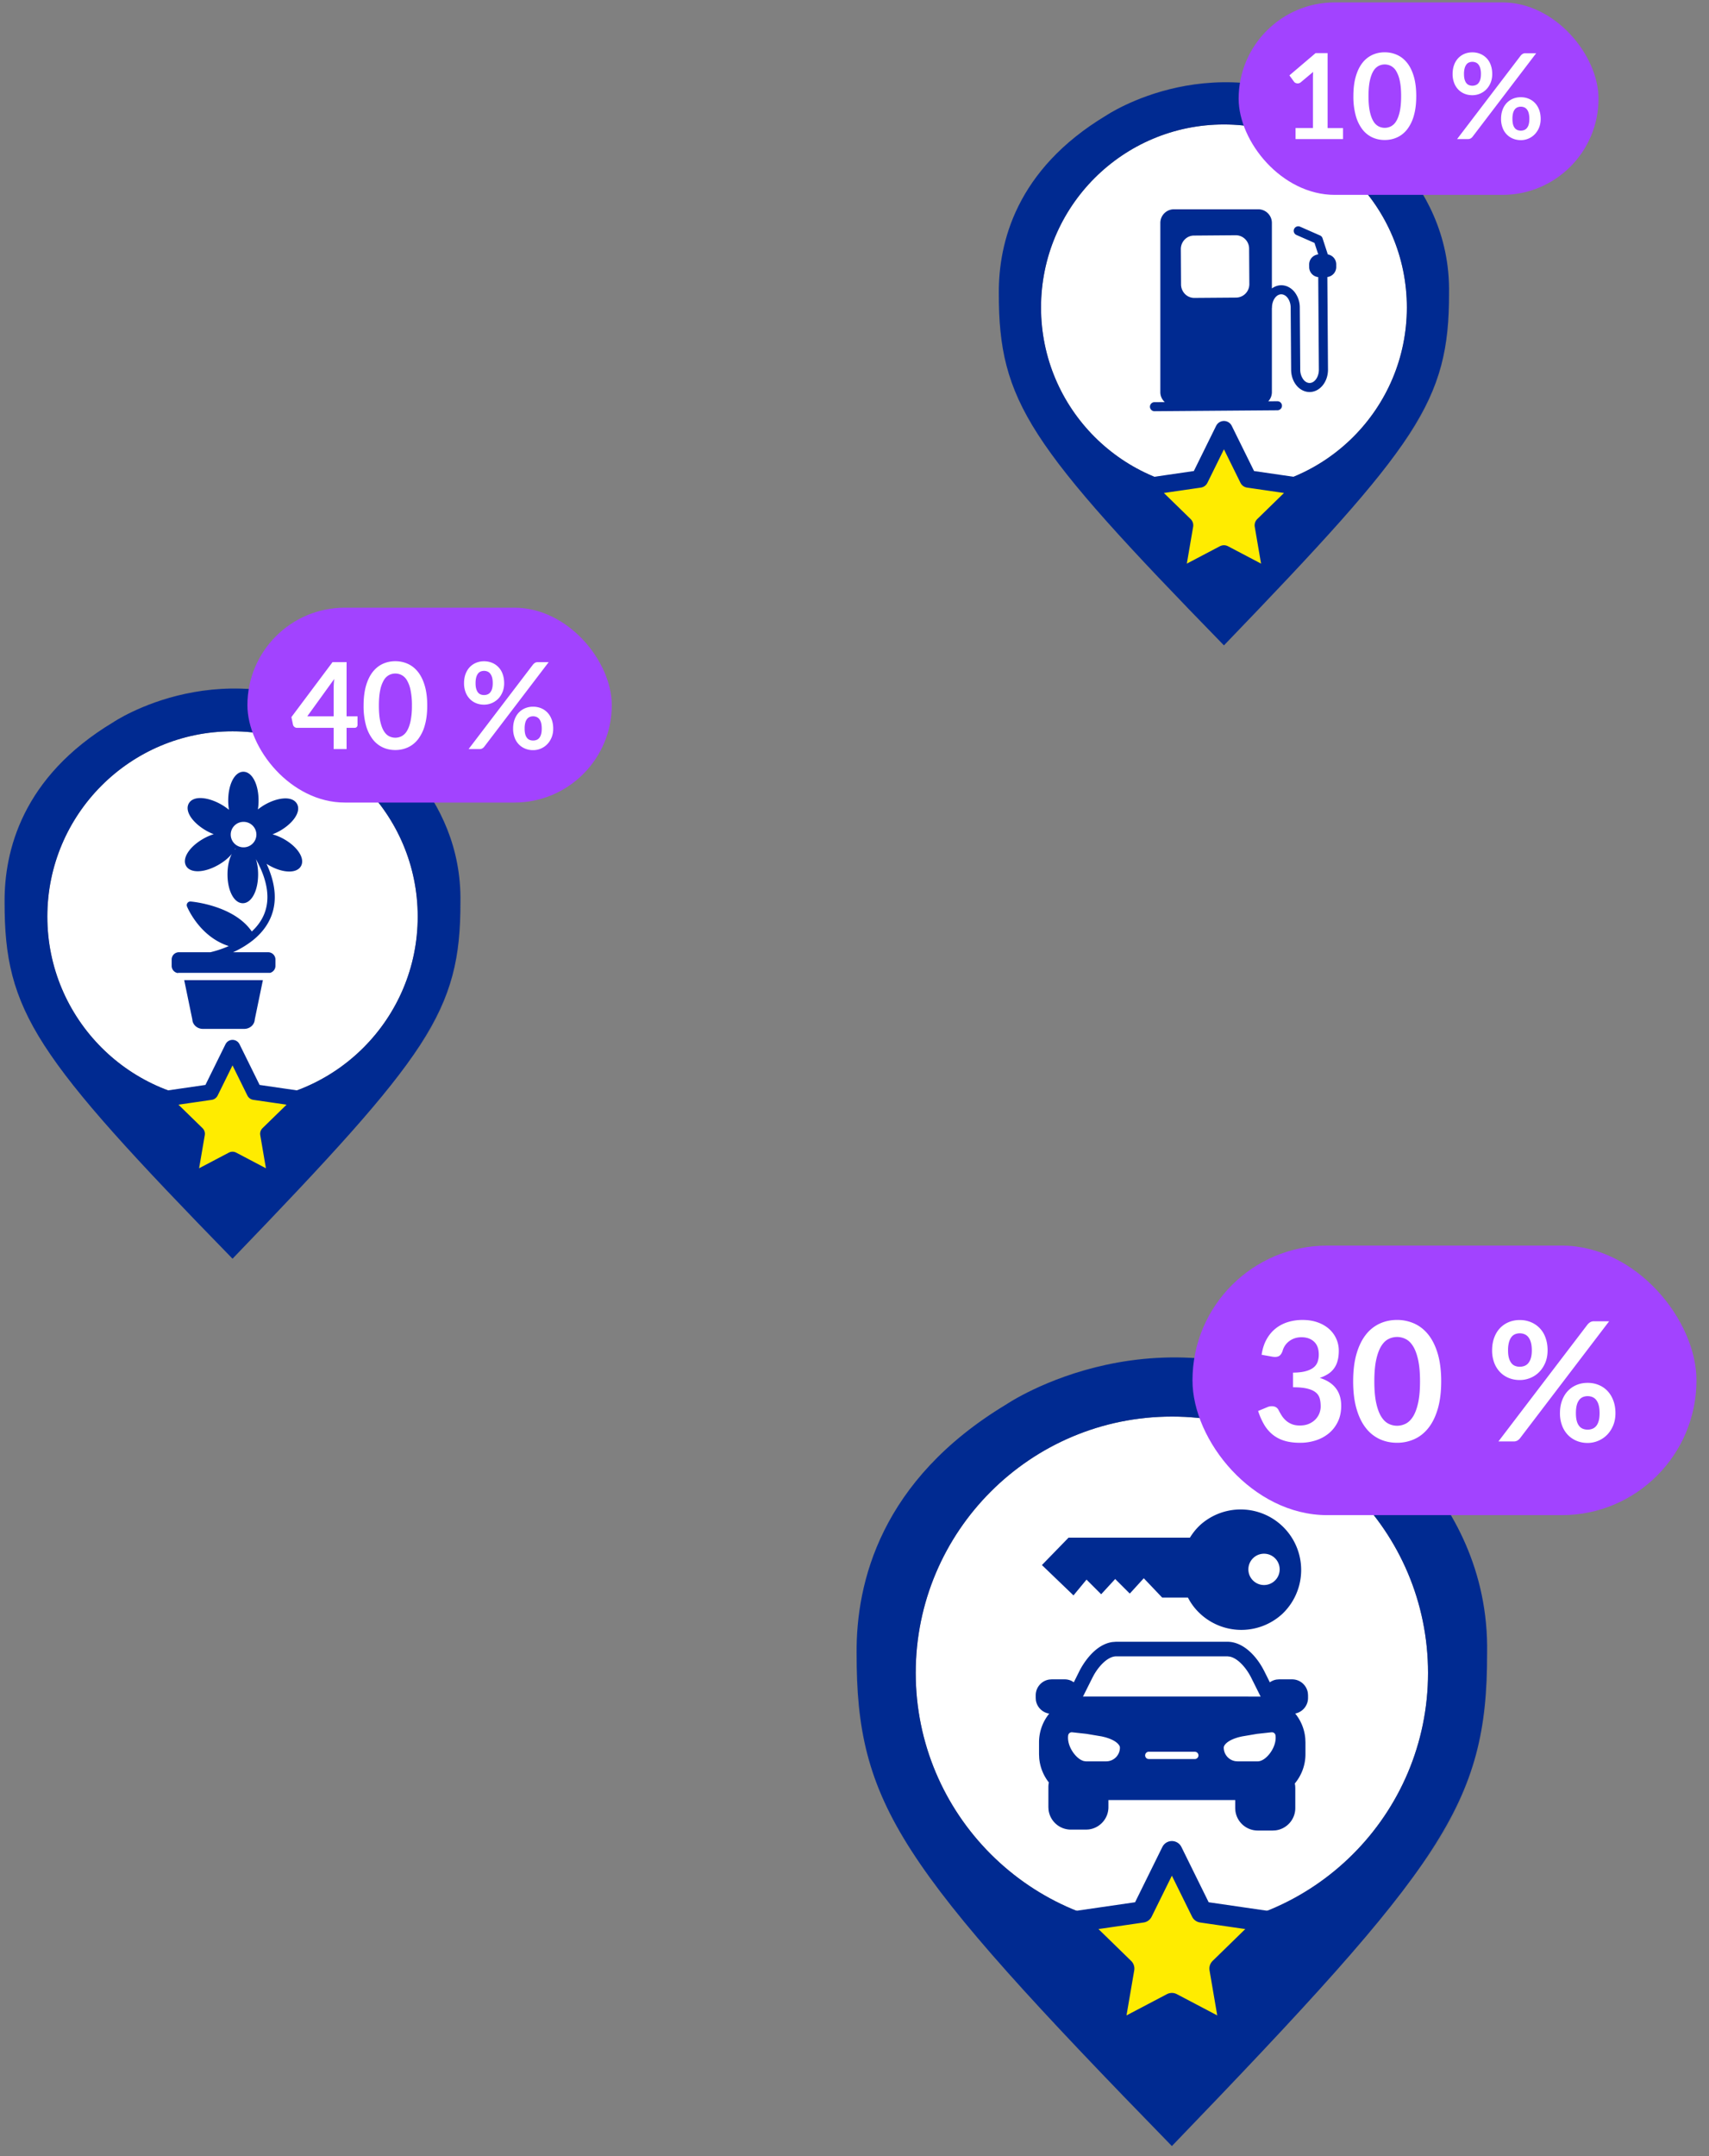
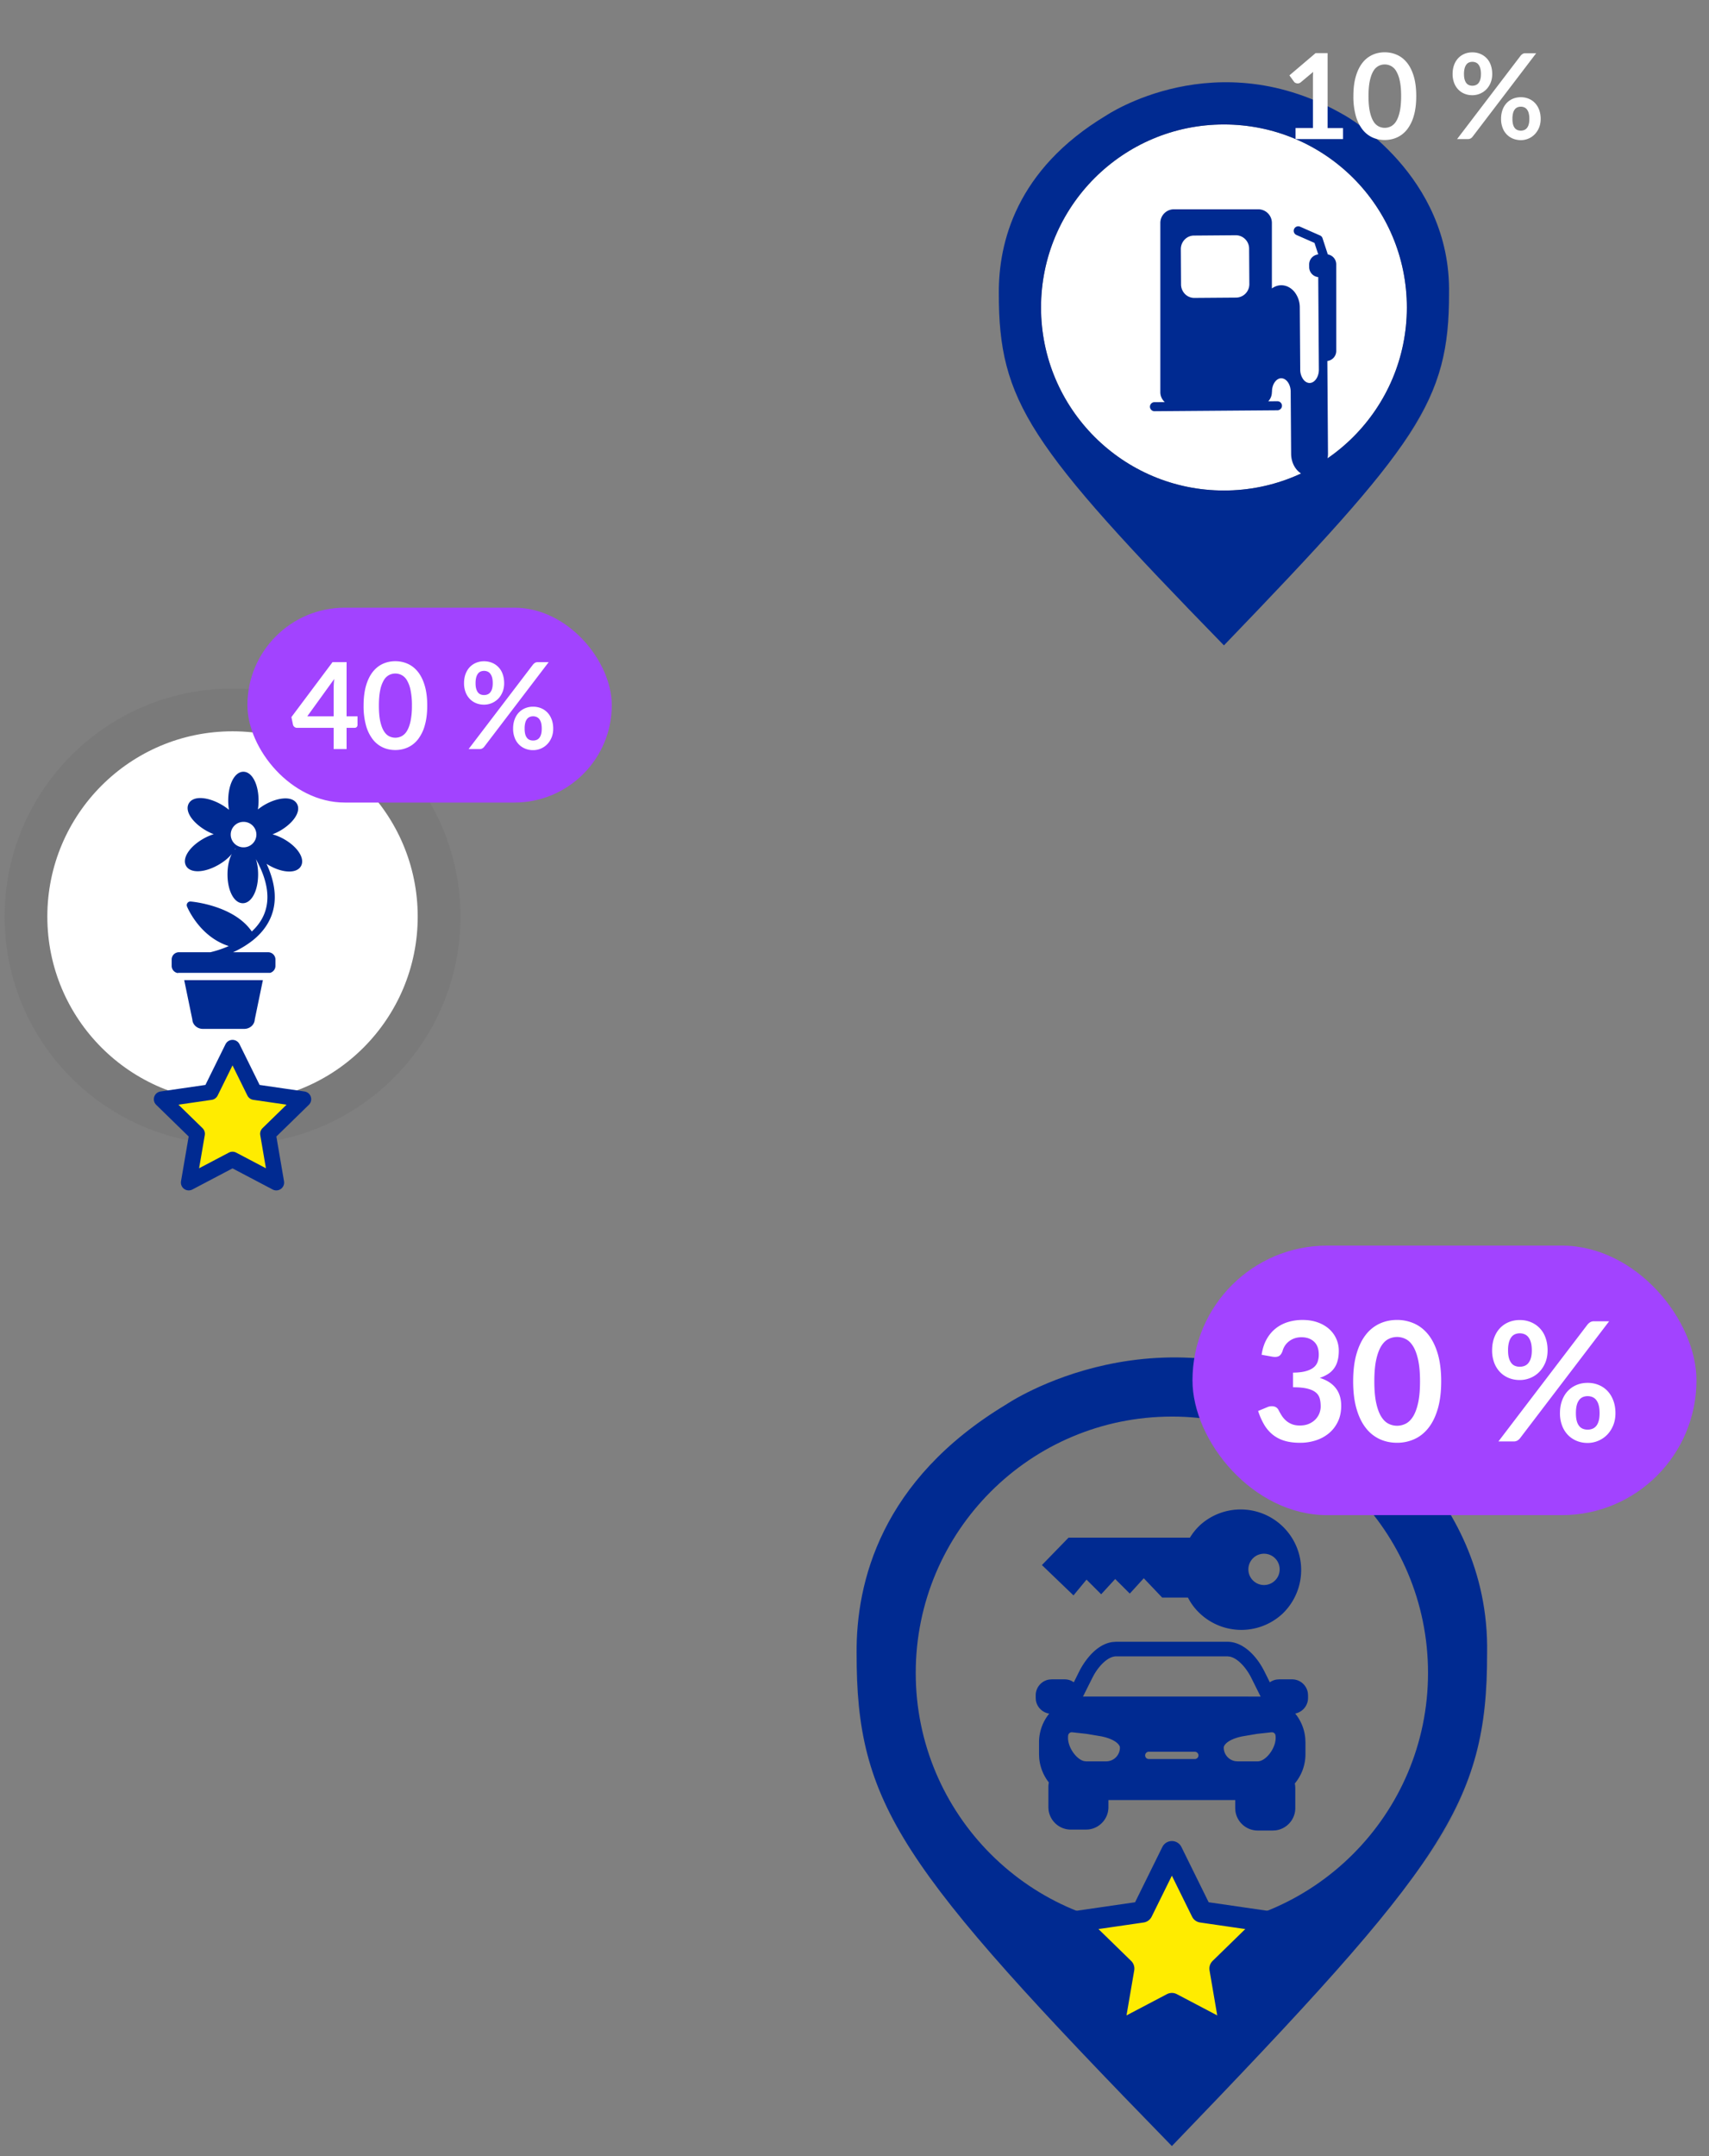
<svg xmlns="http://www.w3.org/2000/svg" width="115" height="145" viewBox="0 0 115 145">
  <rect x="0" y="0" width="115" height="145" fill="#808080" stroke="none" />
  <g fill="none" fill-rule="evenodd">
    <g transform="translate(67.212 5.531)">
      <circle fill="#7A7A7A" fill-rule="nonzero" cx="15.148" cy="15.148" r="15.148" />
      <path d="M15.148 27.456c-6.797 0-12.308-5.51-12.308-12.308C2.84 8.351 8.35 2.84 15.148 2.84s12.308 5.51 12.308 12.308-5.51 12.308-12.308 12.308" fill="#FFF" />
      <path d="M7.203 2.25s7.445-5.062 16.11 0c0 0 7.127 3.987 6.981 11.955.003 7.255-2.116 10.147-15.146 23.666C2.001 24.394 0 21.46 0 14.198-.026 10.81 1.16 5.88 7.203 2.249zm7.945.59C8.351 2.84 2.84 8.35 2.84 15.148s5.51 12.308 12.308 12.308 12.308-5.51 12.308-12.308c0-6.797-5.51-12.308-12.308-12.308z" fill="#002A91" />
-       <path d="m15.148 23.364 1.638 3.317 3.66.532-2.649 2.583.626 3.646-3.275-1.721-3.274 1.721.625-3.646-2.65-2.583 3.662-.532 1.637-3.317z" stroke="#002A91" stroke-width="1.17" fill="#FFEC00" stroke-linejoin="round" />
    </g>
-     <path d="m83.189 20.014-2.823.021c-.488.004-.89-.404-.892-.905l-.015-2.371c-.004-.501.392-.914.88-.917l2.822-.022a.901.901 0 0 1 .893.906l.015 2.37a.903.903 0 0 1-.88.918m6.728-2.062v-.176a.68.68 0 0 0-.567-.666l-.356-1.09a.304.304 0 0 0-.168-.185l-1.34-.589a.307.307 0 0 0-.405.154.303.303 0 0 0 .156.401l1.216.535.253.773a.685.685 0 0 0-.413.196c-.13.13-.2.302-.199.484l.002.175a.675.675 0 0 0 .609.671l.043 6.218c.004.487-.281.901-.622.903h-.003c-.15 0-.298-.081-.415-.23a1.104 1.104 0 0 1-.215-.664l-.029-4.183a1.684 1.684 0 0 0-.346-1.032c-.233-.295-.56-.464-.899-.464h-.007c-.227.002-.439.08-.626.216v-4.413a.916.916 0 0 0-.919-.911H79a.916.916 0 0 0-.92.911v11.389c0 .264.116.5.297.666l-.692.005a.305.305 0 0 0-.304.306.305.305 0 0 0 .307.302h.002l8.27-.063c.17-.001.306-.139.305-.306a.306.306 0 0 0-.306-.302h-.003l-.613.005a.901.901 0 0 0 .243-.613v-5.647c.002-.013.007-.024.007-.037-.001-.25.073-.492.206-.664.116-.151.264-.235.417-.236.15.001.301.08.42.23.135.171.213.412.215.662l.03 4.183c.002.388.124.755.344 1.034.232.295.56.464.898.464h.007c.685-.005 1.237-.685 1.231-1.515l-.043-6.219a.683.683 0 0 0 .6-.678" fill="#002A91" />
+     <path d="m83.189 20.014-2.823.021c-.488.004-.89-.404-.892-.905l-.015-2.371c-.004-.501.392-.914.88-.917l2.822-.022a.901.901 0 0 1 .893.906l.015 2.37a.903.903 0 0 1-.88.918m6.728-2.062v-.176a.68.68 0 0 0-.567-.666l-.356-1.09a.304.304 0 0 0-.168-.185l-1.34-.589a.307.307 0 0 0-.405.154.303.303 0 0 0 .156.401l1.216.535.253.773a.685.685 0 0 0-.413.196c-.13.13-.2.302-.199.484l.002.175a.675.675 0 0 0 .609.671l.043 6.218c.004.487-.281.901-.622.903h-.003c-.15 0-.298-.081-.415-.23a1.104 1.104 0 0 1-.215-.664l-.029-4.183a1.684 1.684 0 0 0-.346-1.032c-.233-.295-.56-.464-.899-.464h-.007c-.227.002-.439.08-.626.216v-4.413a.916.916 0 0 0-.919-.911H79a.916.916 0 0 0-.92.911v11.389c0 .264.116.5.297.666l-.692.005a.305.305 0 0 0-.304.306.305.305 0 0 0 .307.302h.002l8.27-.063c.17-.001.306-.139.305-.306a.306.306 0 0 0-.306-.302h-.003l-.613.005a.901.901 0 0 0 .243-.613c.002-.013.007-.024.007-.037-.001-.25.073-.492.206-.664.116-.151.264-.235.417-.236.15.001.301.08.42.23.135.171.213.412.215.662l.03 4.183c.002.388.124.755.344 1.034.232.295.56.464.898.464h.007c.685-.005 1.237-.685 1.231-1.515l-.043-6.219a.683.683 0 0 0 .6-.678" fill="#002A91" />
    <g transform="translate(83.35 .162)">
-       <rect fill="#A243FF" width="24.215" height="12.943" rx="6.471" />
      <g fill="#FFF" fill-rule="nonzero">
        <path d="M7.022 8.451v.739H3.829V8.45H5V5.087c0-.133.004-.27.012-.411l-.83.694a.343.343 0 0 1-.142.07.339.339 0 0 1-.242-.04.232.232 0 0 1-.072-.066l-.31-.427 1.76-1.496h.81v5.04h1.037zM11.95 6.304c0 .503-.053.94-.161 1.311a2.686 2.686 0 0 1-.447.92c-.19.242-.415.422-.675.54-.259.12-.539.178-.84.178-.3 0-.579-.059-.836-.177a1.8 1.8 0 0 1-.668-.541 2.682 2.682 0 0 1-.443-.92 4.784 4.784 0 0 1-.16-1.31c0-.506.053-.944.16-1.314.106-.37.254-.676.443-.918a1.8 1.8 0 0 1 .668-.54c.257-.119.536-.178.836-.178.301 0 .581.06.84.178.26.118.485.298.675.54.19.242.34.548.447.918.108.37.161.808.161 1.313zm-1.017 0c0-.418-.03-.763-.092-1.037a2.087 2.087 0 0 0-.245-.655.895.895 0 0 0-.354-.341.912.912 0 0 0-.824 0 .888.888 0 0 0-.349.341c-.101.162-.181.38-.241.655-.06.274-.09.62-.09 1.037 0 .418.03.764.09 1.038s.14.492.241.654a.888.888 0 0 0 .35.341.912.912 0 0 0 .823 0 .895.895 0 0 0 .354-.34c.102-.163.184-.381.245-.655s.092-.62.092-1.038zM17.063 4.816c0 .218-.037.415-.11.59a1.39 1.39 0 0 1-.293.45 1.324 1.324 0 0 1-.934.385c-.192 0-.369-.034-.531-.1a1.211 1.211 0 0 1-.421-.286 1.313 1.313 0 0 1-.277-.449 1.657 1.657 0 0 1-.1-.59c0-.224.033-.426.1-.607a1.32 1.32 0 0 1 .277-.459c.118-.125.259-.221.42-.29.163-.067.34-.101.532-.101.191 0 .369.034.532.102a1.238 1.238 0 0 1 .705.748c.066.18.1.383.1.607zm-.759 0a1.39 1.39 0 0 0-.046-.387.716.716 0 0 0-.123-.252.447.447 0 0 0-.184-.138.606.606 0 0 0-.449 0 .422.422 0 0 0-.177.138.737.737 0 0 0-.118.252 1.45 1.45 0 0 0-.044.387c0 .149.015.273.044.373.03.1.068.18.118.241.049.061.108.105.177.132a.633.633 0 0 0 .449 0 .444.444 0 0 0 .184-.132.675.675 0 0 0 .123-.241c.031-.1.046-.224.046-.373zm2.678-1.242a.636.636 0 0 1 .122-.107.347.347 0 0 1 .197-.048h.719l-4.286 5.623a.45.45 0 0 1-.124.106.343.343 0 0 1-.176.042H14.7l4.282-5.616zm1.341 4.259c0 .218-.036.415-.11.59a1.39 1.39 0 0 1-.293.45 1.301 1.301 0 0 1-.934.39c-.191-.002-.368-.036-.53-.103a1.235 1.235 0 0 1-.699-.737 1.657 1.657 0 0 1-.1-.59c0-.224.034-.426.1-.607a1.32 1.32 0 0 1 .277-.459c.119-.125.26-.221.421-.29.163-.067.34-.101.531-.101.192 0 .37.034.533.102.164.068.305.164.423.29.118.124.211.277.28.458.067.181.101.383.101.607zm-.762 0a1.45 1.45 0 0 0-.044-.387.693.693 0 0 0-.122-.252.447.447 0 0 0-.183-.138.606.606 0 0 0-.45 0 .436.436 0 0 0-.179.138.69.69 0 0 0-.118.252 1.515 1.515 0 0 0-.042.387c0 .149.014.274.042.375a.65.65 0 0 0 .118.243c.05.061.11.105.18.132a.633.633 0 0 0 .449 0 .444.444 0 0 0 .183-.132.653.653 0 0 0 .122-.243c.03-.101.044-.226.044-.375z" />
      </g>
    </g>
    <g>
      <g transform="translate(.309 46.305)">
        <circle fill="#7A7A7A" fill-rule="nonzero" cx="15.338" cy="15.338" r="15.338" />
        <path d="M15.338 27.8c-6.883 0-12.462-5.58-12.462-12.462 0-6.883 5.579-12.462 12.462-12.462 6.882 0 12.461 5.58 12.461 12.462S22.22 27.799 15.338 27.799" fill="#FFF" />
-         <path d="M7.293 2.278s7.538-5.125 16.311 0l.053.03.09.054c1.009.616 7.061 4.626 6.926 12.02.002 7.346-2.143 10.275-15.335 23.962C2.026 24.699 0 21.728 0 14.375c-.027-3.43 1.174-8.421 7.293-12.097zm8.045.598c-6.883 0-12.462 5.58-12.462 12.462s5.579 12.461 12.462 12.461c6.882 0 12.461-5.579 12.461-12.461 0-6.883-5.579-12.462-12.461-12.462z" fill="#002A91" />
      </g>
      <path d="m12.942 68.56-.547-2.646h5.295l-.547 2.646c-.016.352-.328.633-.71.633h-2.781c-.382 0-.694-.281-.71-.633zm3.447-11.577a.86.86 0 0 0 .864-.856.86.86 0 0 0-.864-.857.86.86 0 0 0-.864.857.86.86 0 0 0 .864.856zm-.596.16c.019-.022.04-.04.06-.058l-.025-.014c-.012.024-.022.047-.035.071zm3.325-.707c.936.536 1.422 1.318 1.131 1.817-.14.24-.424.358-.785.358-.393 0-.88-.14-1.367-.42a4.045 4.045 0 0 1-.161-.098c.622 1.346.72 2.547.29 3.585-.264.635-.696 1.138-1.181 1.533-.007.006-.012.013-.019.018l-.02.013a6.23 6.23 0 0 1-1.324.796h2.359c.272 0 .493.22.493.49v.43c0 .221-.15.407-.356.467h-6.164c-.022 0-.042.007-.062.012a.49.49 0 0 1-.401-.48v-.43c0-.27.22-.49.493-.49h2.119a7.149 7.149 0 0 0 1.23-.413c-1.953-.624-2.77-2.569-2.808-2.66a.244.244 0 0 1 .25-.336c.123.01 2.907.266 4.108 2.015.342-.317.639-.698.827-1.153.429-1.034.242-2.281-.55-3.715.095.295.149.644.149 1.027 0 1.106-.443 1.94-1.03 1.94-.588 0-1.03-.834-1.03-1.94 0-.549.108-1.03.29-1.376-.213.262-.52.519-.9.736-.499.286-.994.43-1.394.43-.36 0-.643-.117-.78-.354-.292-.5.204-1.286 1.154-1.83.232-.133.47-.235.702-.308a3.797 3.797 0 0 1-.506-.239c-.42-.241-.776-.546-.999-.858-.262-.366-.322-.714-.167-.98.154-.265.488-.388.939-.345.384.036.827.188 1.248.429.186.107.356.227.511.353a3.772 3.772 0 0 1-.05-.62c0-1.106.439-1.94 1.02-1.94.583 0 1.022.834 1.022 1.94 0 .21-.016.41-.046.597.142-.113.295-.221.462-.317.415-.238.853-.387 1.234-.42.446-.04.776.085.93.35.155.265.098.61-.16.975-.218.31-.568.611-.983.849-.165.094-.332.17-.5.235.257.071.524.18.782.327z" fill="#002A91" />
      <path d="m15.646 70.458 1.474 2.986 3.295.479-2.384 2.324.562 3.282-2.947-1.55-2.947 1.55.563-3.282-2.384-2.324 3.295-.479 1.473-2.986z" fill="#FFEC00" stroke="#002A91" stroke-linejoin="round" stroke-width="1.053" />
      <g transform="translate(16.649 40.868)">
        <rect fill="#A243FF" width="24.518" height="13.104" rx="6.552" />
        <g fill="#FFF" fill-rule="nonzero">
          <path d="M5.804 7.305V5.393c0-.18.013-.38.037-.598l-1.814 2.51h1.777zm1.605 0v.577c0 .054-.018.1-.053.14-.035.039-.085.058-.15.058h-.533v1.427h-.869V8.08H3.34a.273.273 0 0 1-.178-.062.27.27 0 0 1-.097-.156l-.105-.505L5.728 3.66h.945v3.645h.736zM12.1 6.585c0 .51-.055.952-.164 1.328a2.72 2.72 0 0 1-.452.931 1.83 1.83 0 0 1-.683.548c-.263.12-.546.18-.85.18-.305 0-.587-.06-.847-.18a1.822 1.822 0 0 1-.677-.548 2.716 2.716 0 0 1-.449-.931 4.844 4.844 0 0 1-.161-1.328c0-.511.054-.954.161-1.329.108-.374.258-.684.449-.93.191-.244.417-.427.677-.547.26-.12.542-.18.846-.18.305 0 .588.06.85.18.263.12.491.303.684.548.192.245.343.555.452.93.11.374.164.817.164 1.328zm-1.03 0a4.94 4.94 0 0 0-.094-1.05 2.113 2.113 0 0 0-.248-.663.907.907 0 0 0-.358-.345.923.923 0 0 0-.834 0 .899.899 0 0 0-.354.345 2.118 2.118 0 0 0-.244.663c-.06.277-.091.628-.091 1.05 0 .423.03.774.09 1.051.062.277.143.498.245.663.103.164.22.28.354.345a.923.923 0 0 0 .834 0 .907.907 0 0 0 .358-.345c.104-.165.186-.386.248-.663a4.94 4.94 0 0 0 .093-1.05zM17.276 5.078c0 .221-.037.42-.111.598-.074.178-.173.33-.297.455a1.34 1.34 0 0 1-.946.39c-.194 0-.373-.034-.537-.101a1.227 1.227 0 0 1-.426-.29 1.33 1.33 0 0 1-.281-.454 1.678 1.678 0 0 1-.101-.598c0-.226.033-.43.1-.614.068-.183.162-.338.282-.465.12-.126.261-.224.426-.293a1.38 1.38 0 0 1 .537-.103c.194 0 .374.035.54.103a1.253 1.253 0 0 1 .713.758c.067.183.1.388.1.614zm-.768 0c0-.156-.015-.287-.046-.392a.725.725 0 0 0-.126-.254.453.453 0 0 0-.185-.14.614.614 0 0 0-.455 0 .427.427 0 0 0-.18.14.746.746 0 0 0-.12.254c-.029.105-.044.236-.044.392 0 .151.015.277.045.378.03.101.07.183.12.245.049.061.109.106.179.133.07.027.145.04.226.04.081 0 .157-.013.229-.04a.45.45 0 0 0 .185-.133.684.684 0 0 0 .126-.245c.03-.1.046-.227.046-.378zm2.711-1.256a.644.644 0 0 1 .124-.11.351.351 0 0 1 .2-.048h.727l-4.34 5.693a.456.456 0 0 1-.125.107.347.347 0 0 1-.178.043h-.743l4.335-5.685zm1.358 4.311c0 .22-.037.42-.111.598-.074.178-.173.33-.297.455a1.318 1.318 0 0 1-.946.394 1.38 1.38 0 0 1-.537-.103 1.25 1.25 0 0 1-.707-.746 1.678 1.678 0 0 1-.101-.598c0-.226.034-.431.1-.614.068-.183.162-.338.282-.465.12-.126.262-.224.426-.293a1.38 1.38 0 0 1 .537-.103c.194 0 .374.035.54.103.166.069.308.167.428.293.12.127.214.282.283.465.069.183.103.388.103.614zm-.772 0c0-.156-.015-.287-.044-.392a.702.702 0 0 0-.123-.254.453.453 0 0 0-.186-.14.614.614 0 0 0-.455 0 .441.441 0 0 0-.182.14.699.699 0 0 0-.119.254 1.534 1.534 0 0 0-.042.392c0 .15.014.277.042.38a.658.658 0 0 0 .12.246.437.437 0 0 0 .181.134c.07.027.146.04.226.04.081 0 .157-.013.229-.04a.45.45 0 0 0 .186-.134.66.66 0 0 0 .123-.246c.03-.103.044-.23.044-.38z" />
        </g>
      </g>
    </g>
    <g>
      <g transform="translate(57.642 91.288)">
        <circle fill="#7A7A7A" fill-rule="nonzero" cx="21.215" cy="21.215" r="21.215" />
-         <path d="M21.215 38.451c-9.52 0-17.237-7.717-17.237-17.236 0-9.52 7.717-17.237 17.237-17.237 9.519 0 17.236 7.717 17.236 17.237S30.734 38.45 21.215 38.45" fill="#FFF" />
        <path d="M10.087 3.15s10.427-7.088 22.562 0c0 0 9.981 5.585 9.777 16.743.003 10.161-2.964 14.212-21.211 33.143C2.803 34.163 0 30.054 0 19.883-.037 15.14 1.624 8.235 10.087 3.15zm11.128.828c-9.52 0-17.237 7.717-17.237 17.237S11.695 38.45 21.215 38.45c9.519 0 17.236-7.717 17.236-17.236 0-9.52-7.717-17.237-17.236-17.237z" fill="#002A91" />
        <path d="m21.215 33.238 2 4.055 4.475.65-3.237 3.156.764 4.457-4.002-2.104-4.003 2.104.765-4.457-3.238-3.156 4.474-.65 2.002-4.055z" stroke="#002A91" stroke-width="1.43" fill="#FFEC00" stroke-linejoin="round" />
      </g>
      <path d="M82.59 110.409c1.022 0 1.872.877 2.37 1.765l.11.204.378.759c.132-.093.285-.159.45-.186l.169-.014h.88c.538 0 .983.397 1.06.914l.012.158v.177c0 .52-.371.952-.863 1.05.377.464.622 1.04.677 1.669l.012.272v.79c0 .75-.27 1.438-.716 1.973l.024.147.008.147v1.36c0 .773-.585 1.413-1.336 1.5l-.176.01h-1.018a1.514 1.514 0 0 1-1.502-1.334l-.01-.175v-.54h-8.532v.477c0 .773-.584 1.412-1.335 1.5l-.177.01h-1.018a1.513 1.513 0 0 1-1.5-1.334l-.01-.176v-1.36c0-.1.011-.201.032-.3a3.086 3.086 0 0 1-.65-1.638l-.012-.267v-.79c0-.733.257-1.406.686-1.936a1.072 1.072 0 0 1-.898-.898l-.011-.157v-.177c0-.537.397-.983.913-1.06l.158-.012h.88c.171 0 .333.041.477.114l.137.082.376-.755c.155-.308.949-1.77 2.219-1.95l.26-.02h7.477zm2.97 6.088-.968.106-1.026.174-.188.044c-.3.08-.825.263-1.001.59a.262.262 0 0 0-.03.116c0 .46.338.842.778.913l.15.012h1.359c.223 0 .487-.154.721-.42.272-.306.538-.815.476-1.32a.247.247 0 0 0-.192-.211l-.078-.004zm-13.411 0a.245.245 0 0 0-.272.216c-.063.504.206 1.013.476 1.319.188.213.395.354.584.402l.138.018h1.36c.51 0 .925-.414.925-.925 0-.04-.01-.08-.03-.116-.168-.315-.662-.497-.969-.582l-.225-.054-1.033-.173-.954-.105zm8.25 1.308h-3.094a.246.246 0 0 0-.077.48l.077.012H80.4a.246.246 0 0 0 .078-.479l-.078-.013zm2.192-6.415h-7.477c-.553 0-1.139.613-1.499 1.24l-.101.189-.64 1.278.13-.006 11.824.003-.637-1.275c-.313-.625-.876-1.294-1.434-1.41l-.166-.019zm-1.821-8.84a4.071 4.071 0 0 1 5.522 5.982 4.071 4.071 0 0 1-5.752-.23 3.946 3.946 0 0 1-.477-.637l-.128-.227h-1.731l-1.238-1.3-.941 1.031-.983-.98-.943 1.026-.986-.985-.877 1.061-2.125-2.04 1.793-1.843h8.167c.19-.31.42-.6.699-.857zm4.287 1.938a1.053 1.053 0 1 0 0 2.106 1.053 1.053 0 0 0 0-2.106z" fill="#002A91" />
      <g transform="translate(80.243 83.768)">
        <rect fill="#A243FF" width="33.913" height="18.126" rx="9.063" />
        <g fill="#FFF" fill-rule="nonzero">
          <path d="M4.653 7.34c.056-.387.164-.727.324-1.02.16-.292.36-.536.6-.731.241-.196.517-.343.828-.442A3.299 3.299 0 0 1 7.408 5c.373 0 .709.053 1.009.16.3.105.556.253.768.44a1.934 1.934 0 0 1 .66 1.485c0 .257-.029.483-.087.679a1.469 1.469 0 0 1-.651.88c-.16.1-.34.184-.542.251.484.153.846.386 1.084.7.239.312.358.705.358 1.178 0 .403-.074.759-.224 1.068-.149.31-.35.569-.603.78a2.63 2.63 0 0 1-.88.477 3.415 3.415 0 0 1-1.06.162c-.406 0-.76-.046-1.061-.14a2.305 2.305 0 0 1-.788-.413 2.498 2.498 0 0 1-.57-.67 4.526 4.526 0 0 1-.403-.917l.61-.252a.731.731 0 0 1 .45-.053c.139.032.24.107.304.227a5 5 0 0 0 .22.385c.08.127.177.24.288.338.112.1.244.18.394.24.151.062.331.093.54.093.234 0 .44-.038.615-.115.175-.076.32-.176.438-.299s.205-.26.263-.41c.058-.151.087-.303.087-.456 0-.194-.02-.37-.062-.528a.783.783 0 0 0-.257-.405c-.13-.112-.318-.2-.562-.263-.244-.063-.57-.095-.98-.095v-.984c.339-.003.62-.035.843-.095.224-.06.402-.142.534-.248a.843.843 0 0 0 .277-.383 1.48 1.48 0 0 0 .078-.492c0-.38-.106-.669-.319-.866-.212-.198-.495-.297-.85-.297-.163 0-.314.024-.452.07a1.287 1.287 0 0 0-.371.196 1.215 1.215 0 0 0-.445.662c-.063.172-.146.285-.248.341-.103.056-.247.07-.434.04l-.726-.13zM16.736 9.13c0 .703-.075 1.315-.226 1.835-.151.52-.36.95-.626 1.288-.267.34-.581.592-.945.758a2.8 2.8 0 0 1-1.176.248c-.421 0-.812-.082-1.171-.248a2.52 2.52 0 0 1-.936-.758c-.265-.339-.472-.768-.62-1.288-.15-.52-.224-1.132-.224-1.836 0-.708.074-1.32.223-1.839.15-.517.356-.946.62-1.285a2.52 2.52 0 0 1 .937-.757c.36-.166.75-.249 1.17-.249a2.8 2.8 0 0 1 1.177.249c.364.166.678.418.945.757.266.34.475.768.626 1.285.15.518.226 1.131.226 1.84zm-1.425 0c0-.586-.043-1.07-.129-1.454-.085-.384-.2-.69-.343-.916-.144-.228-.309-.387-.495-.478a1.277 1.277 0 0 0-1.154 0c-.185.09-.348.25-.49.478-.14.227-.253.532-.337.916-.084.384-.126.868-.126 1.453 0 .585.042 1.07.126 1.453.084.384.196.69.338.917.141.227.304.386.489.478a1.277 1.277 0 0 0 1.154 0c.186-.092.351-.25.495-.478.143-.227.258-.533.343-.917.086-.383.129-.868.129-1.453zM23.895 7.045c0 .305-.05.58-.153.827-.103.246-.24.455-.411.628-.171.174-.37.307-.598.4-.227.093-.464.14-.71.14-.268 0-.516-.047-.743-.14a1.697 1.697 0 0 1-.59-.4 1.838 1.838 0 0 1-.388-.628 2.32 2.32 0 0 1-.14-.827c0-.313.047-.597.14-.85.093-.253.222-.468.388-.643a1.71 1.71 0 0 1 .59-.405c.227-.095.475-.142.743-.142s.517.047.746.142a1.733 1.733 0 0 1 .987 1.048c.093.253.14.537.14.85zm-1.061 0c0-.217-.022-.397-.065-.543a1.003 1.003 0 0 0-.173-.352.626.626 0 0 0-.257-.192.85.85 0 0 0-.316-.06.828.828 0 0 0-.313.06.59.59 0 0 0-.248.192c-.07.09-.124.207-.165.352a2.03 2.03 0 0 0-.062.543c0 .208.02.382.062.522a.97.97 0 0 0 .165.338.586.586 0 0 0 .248.185.864.864 0 0 0 .313.056.887.887 0 0 0 .316-.056.622.622 0 0 0 .257-.185.946.946 0 0 0 .173-.338c.043-.14.065-.314.065-.522zm3.75-1.739a.89.89 0 0 1 .17-.15.486.486 0 0 1 .277-.068h1.006l-6.003 7.875a.63.63 0 0 1-.173.148.48.48 0 0 1-.246.059h-1.028l5.997-7.864zm1.878 5.964c0 .305-.052.581-.154.827-.103.246-.24.455-.41.629a1.82 1.82 0 0 1-.599.402 1.823 1.823 0 0 1-.71.143c-.268 0-.516-.048-.743-.143a1.73 1.73 0 0 1-.59-.402 1.838 1.838 0 0 1-.388-.63 2.32 2.32 0 0 1-.14-.826c0-.313.047-.596.14-.85.093-.253.223-.467.388-.642a1.71 1.71 0 0 1 .59-.406c.227-.095.475-.142.743-.142.269 0 .517.047.746.142.23.095.427.23.593.406.166.175.296.389.391.642.095.254.143.537.143.85zm-1.068 0c0-.216-.02-.397-.061-.542a.97.97 0 0 0-.17-.352.626.626 0 0 0-.258-.193.85.85 0 0 0-.316-.059.828.828 0 0 0-.313.059.61.61 0 0 0-.251.193.967.967 0 0 0-.165.352c-.04.145-.059.326-.059.542 0 .208.02.384.059.525a.91.91 0 0 0 .165.341c.07.086.155.147.251.184a.864.864 0 0 0 .313.056.887.887 0 0 0 .316-.056.622.622 0 0 0 .257-.184c.073-.086.13-.2.17-.34.042-.142.062-.318.062-.526z" />
        </g>
      </g>
    </g>
  </g>
</svg>